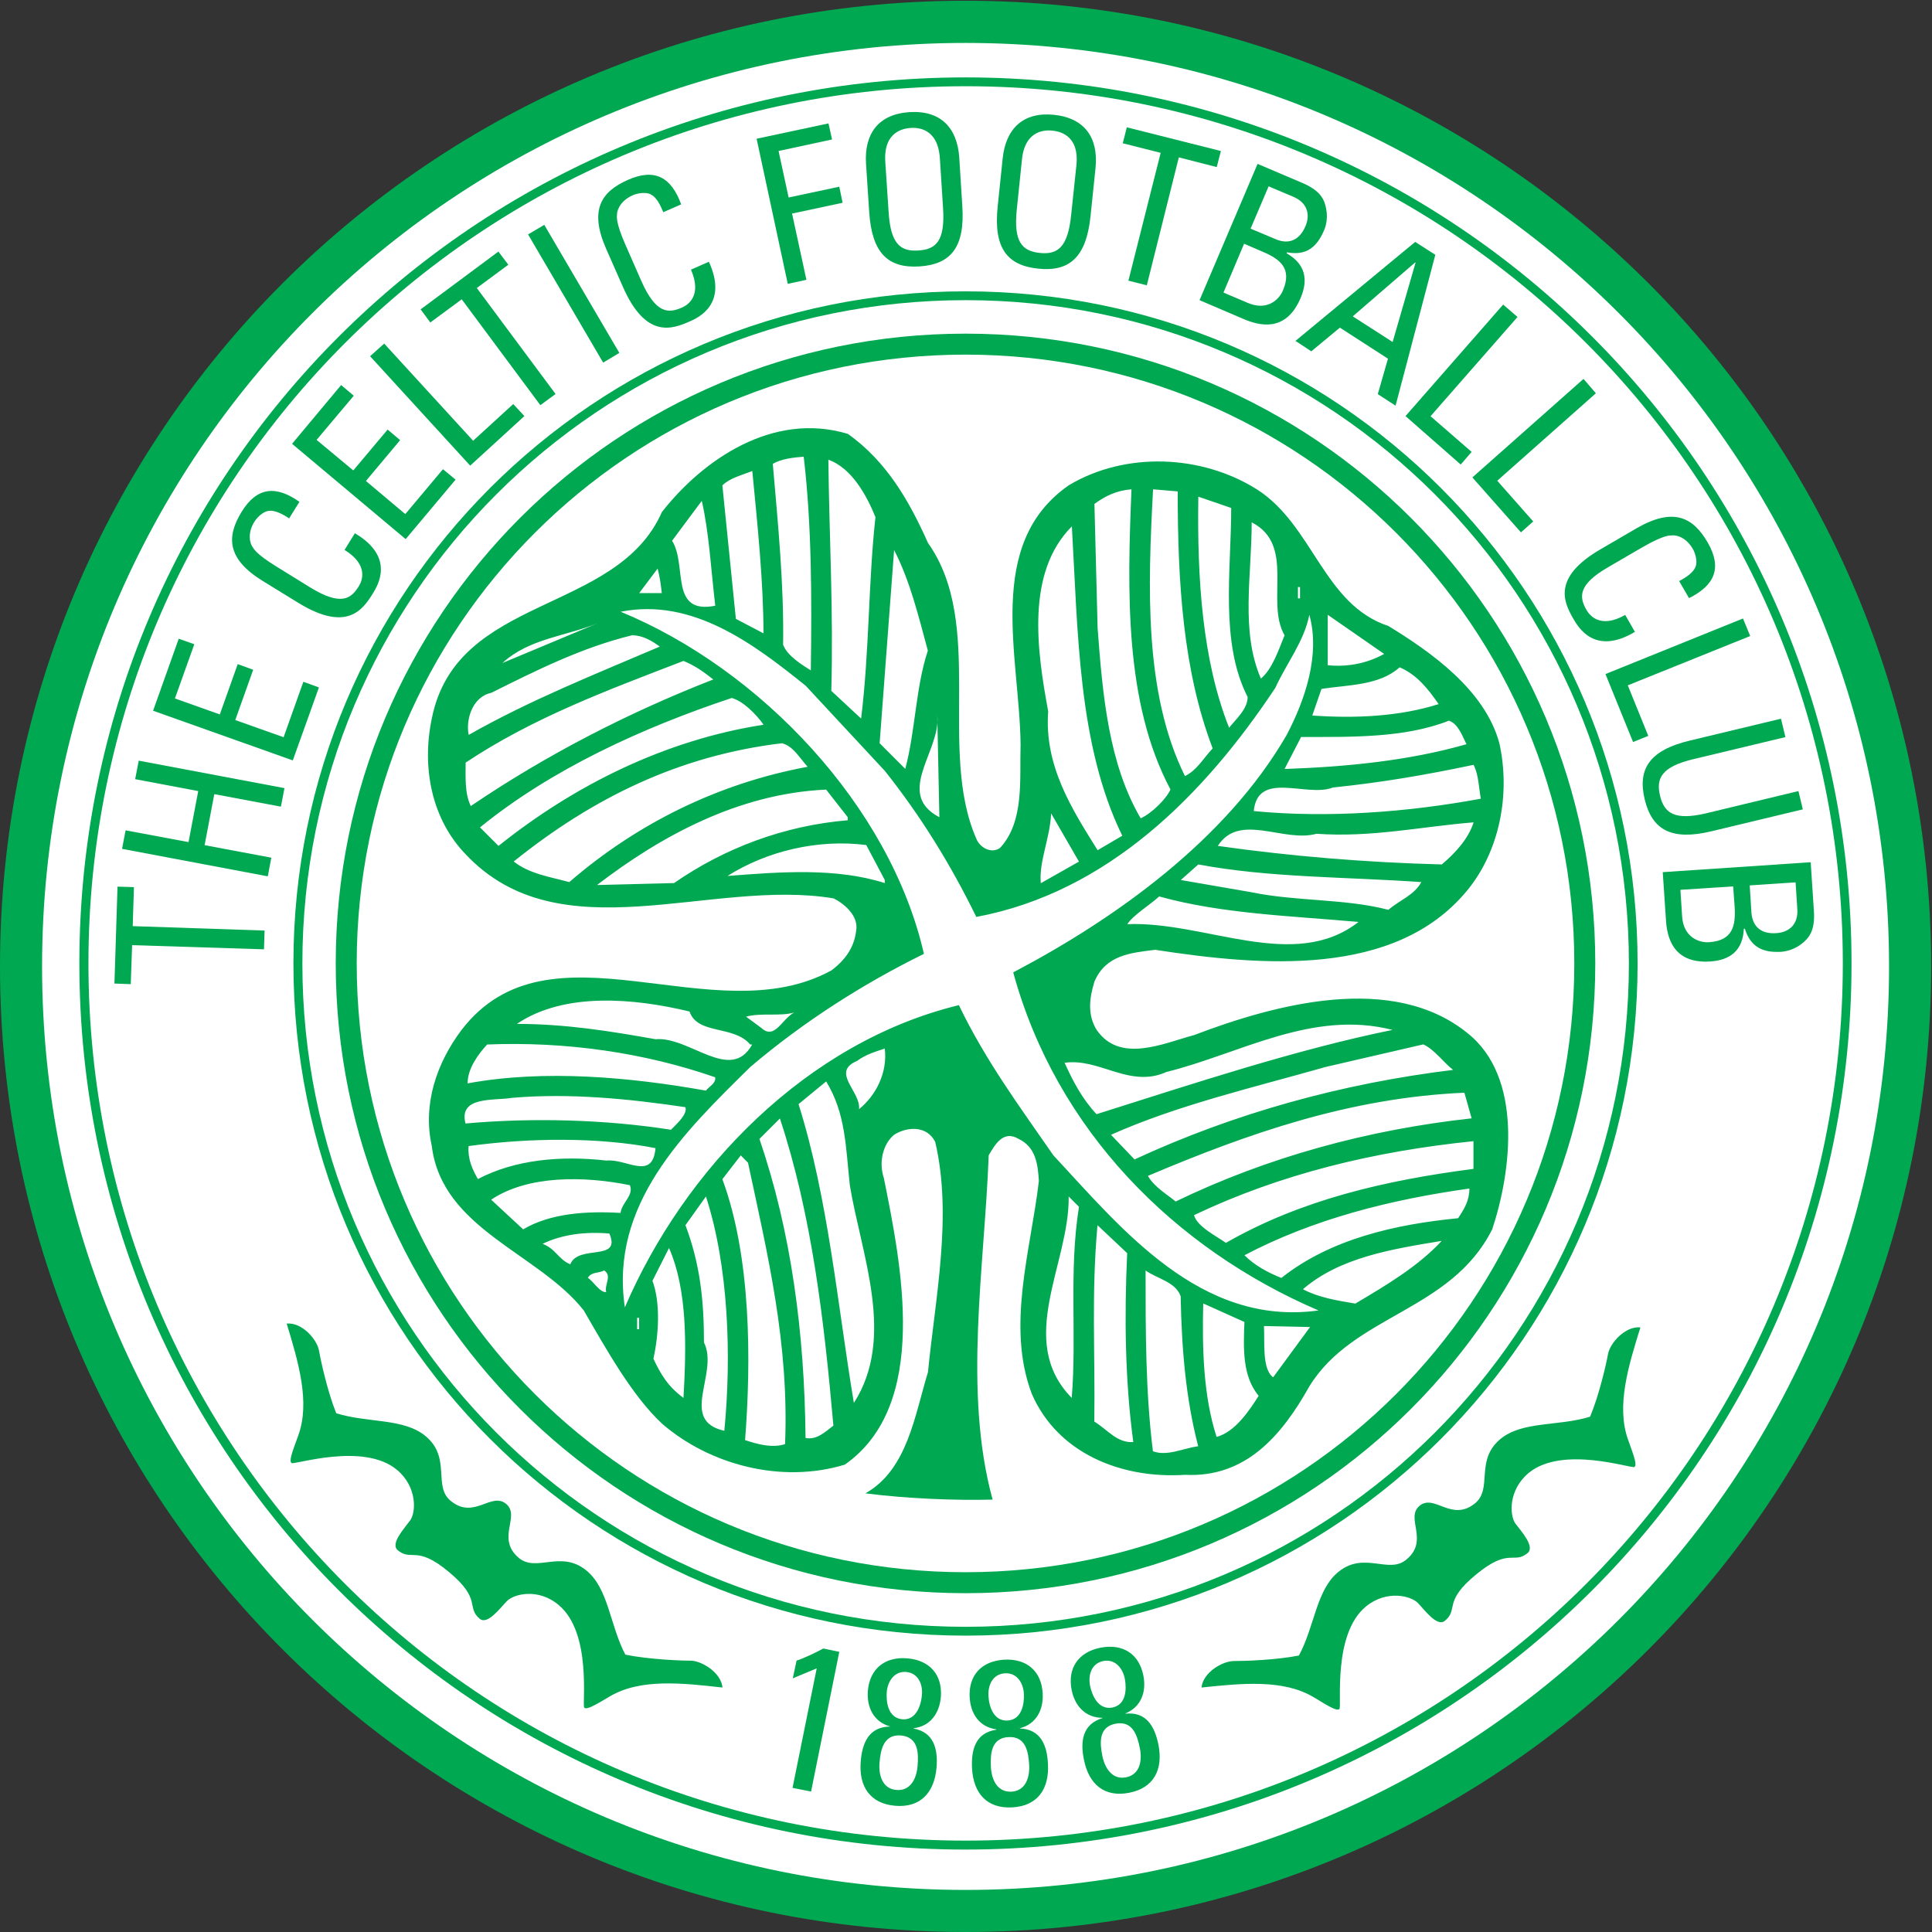
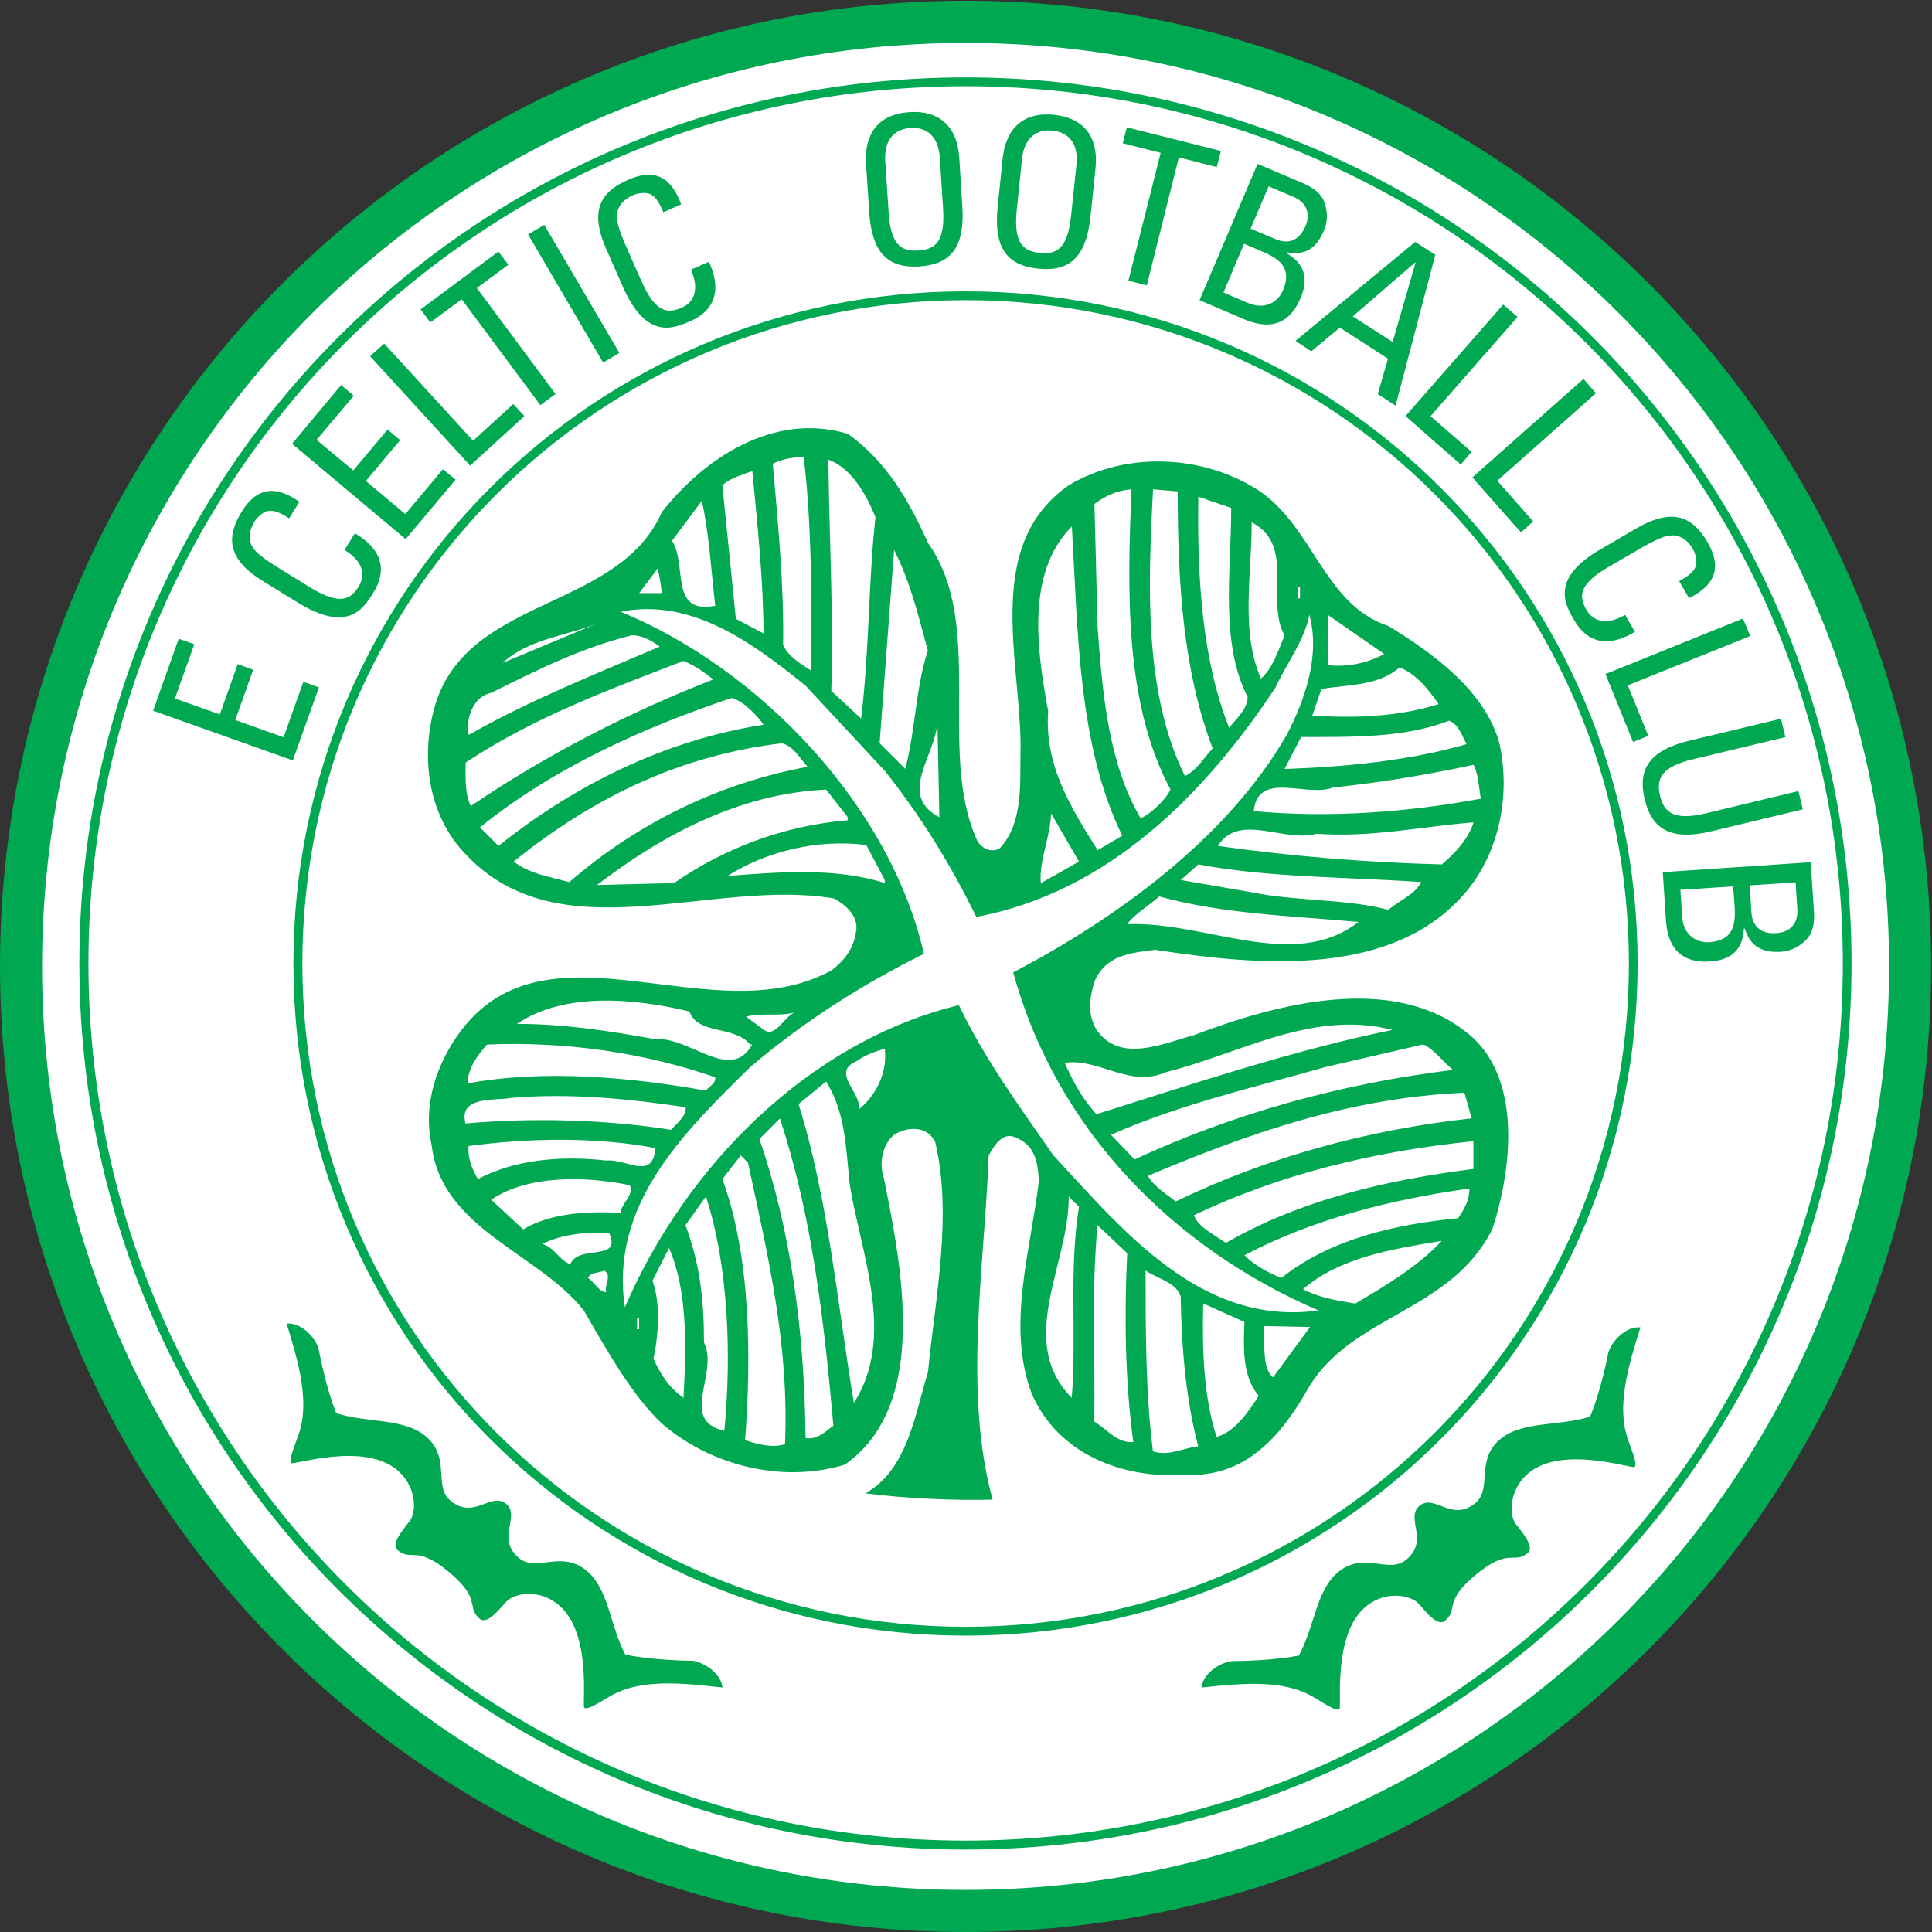
<svg xmlns="http://www.w3.org/2000/svg" version="1.2" viewBox="0 0 1575 1575" width="1575" height="1575">
  <rect x="0" y="0" width="1575" height="1575" fill="#333333" stroke="none" />
  <title>celticccc-svg</title>
  <defs>
    <clipPath clipPathUnits="userSpaceOnUse" id="cp1">
      <path d="m0 0.64h1574.29v1574.36h-1574.29z" />
    </clipPath>
  </defs>
  <style>
		.s0 { fill: #ffffff } 
		.s1 { fill: #00a851 } 
	</style>
  <g id="Layer">
    <path id="Layer" class="s0" d="m790 1566.2c-432 0-781.2-349.2-781.2-781.2 0-432 349.2-781.2 781.2-781.2 432 0 781.2 349.2 781.2 781.2 0 432-349.2 781.2-781.2 781.2z" />
    <path id="Layer" class="s1" d="m1062.4 500.3h2.5v-13.2h-2.5z" />
    <path id="Layer" fill-rule="evenodd" class="s1" d="m1216.5 1002.1c-33.6 67.1-113.1 69.5-149.1 128.1-22.6 40.3-52 74.6-101.4 72.1-52 3.4-103.9-17.6-124.9-66.1-20.9-55.3-0.7-117.3 5.8-173.4-0.8-13.5-2.4-27.7-16.6-34.4-12.6-7.5-19.3 5.1-24.3 13.4-3.4 91.3-20.9 192.7 3.2 280.7-30.9 0.8-70.2-0.8-103.7-5.1 34.3-19.3 40.2-63.7 51-98.8 5.9-60.4 20.1-127.4 5.9-187.7-6.7-13.4-22.6-12.6-33.4-5.9-9.4 7.7-12.7 22.7-8.5 35.2 14.3 71.2 37.7 185.1-31.8 233.8-51.9 15.8-110.5 0-149.1-33.5-24.3-22.7-45.2-60.3-63.7-92.2-36.8-46.8-115.6-66.2-123.9-134.1-7.6-34.2 4.1-67.8 24.3-94.6 72-93.8 205.2 4.2 301.5-48.5 10.1-7.6 18.4-17.7 20.1-32 2.5-12.5-10-22.6-18.3-26.7-99.8-16.8-222.9 46.1-300-36-27.6-28.5-36-70.4-27.6-110.6 20.1-101.4 150.7-84.6 187.6-168.4 33.5-42.7 90.5-82.1 151.6-63.7 31.9 22.7 50.3 55.3 65.3 88.9 47 66.2 7.6 168.4 39.4 241.1 2.6 6.8 11.8 12.7 19.3 7.6 20.1-21.7 15.9-56.1 16.8-84.6-0.9-72-29.4-163.3 39.3-211.1 46.1-27.6 108.1-25.1 153.3 3.3 46 29.4 54.4 94 107.2 111.4 34.4 21 78.8 52.1 90.5 95.6 9.3 41.9 0 88.7-26.8 120.7-58.6 70.3-166.8 61.1-253.8 47.7-20.1 2.5-40.2 4.2-49.5 25.9-4.1 13.4-5.9 26.9 1.8 39.4 19.1 27.6 54.4 10.9 79.5 4.2 66.2-25.2 161.7-51.1 222.8-1.6 45.3 35.9 36 112.2 20.2 159.9zm-22.7-111.3c-93.8 4.1-176.7 33.4-258 67.8 5.1 9.2 16.8 15.9 22.6 20.9 74.6-36.1 156.7-58.6 241.3-67.8zm-33.5-39.4l-79.6 18.4c-58.6 16.7-120.6 31-175 55.3l19.2 20.1c81.3-37.7 169.2-62 259.7-73-7.6-5.8-15.1-16.6-24.3-20.8zm-292.4 15c6.8 15.1 14.3 29.4 26 41.9 79.6-25.1 162.6-52.7 241.3-68.7-65.4-16.7-124 19.3-184.3 34.3-30.2 13.5-54.4-11.6-83-7.5zm239.6-114.8c-55.3-5-111.4-6.6-162.5-20.8-8.3 7.5-21 15-26 22.6 63.7-2.6 135.8 39.3 188.5-1.8zm51.2-32.5c-61.2-4.3-124.1-3.5-181.8-14.4l-14.3 12.7 57.8 10c36.1 7.5 76.3 5.1 111.4 14.3 10-8.4 21-11.9 26.9-22.6zm42.6-48.7c-42.6 3.4-82.9 12.5-128.1 9.3-26.8 7.5-62.8-17.7-80.4 9.9 59.4 8.4 120.6 13.5 182.6 15.1 10.9-9.2 21.7-20.9 25.9-34.3zm0-46.9c-39.4 8.3-73.6 14.2-114.7 18.5-21 8.4-61.3-14.3-64.5 19.2 61.1 5.9 126.5 0.8 185.1-10.1-1.7-9.1-1.7-19.3-5.9-27.6zm-20.1-36c-35.9 14.2-79.6 13.3-120.5 13.3l-13.5 26.1c51.1-1.8 101.4-6.8 148.3-20.2-3.3-6.6-6.7-16.6-14.3-19.2zm-98.8-45.2c16.7 1.7 32.7-1.8 46-9.2l-46-31.9zm-5.1 19.3l-7.5 21.7c35.2 2.5 71.2 0.8 103-9.3-9.2-13.3-18.3-24.3-31.8-30-16.7 15-41.9 14.2-63.7 17.6zm-19.2-73.8h1.7v-9.2h-1.7zm-30.2 65.4c9.2-7.6 14.2-22.7 19.3-35.3-15.9-27.6 9.3-73.6-26.8-92.1 0 43.7-9.2 88.8 7.5 127.4zm-25.9 40.1c5.1-6.7 15.1-15 15.1-25.1-22.7-44.4-13.4-103-13.4-154.1l-26.8-9.2c-1 67 3.2 133.2 25.1 188.4zm-36 39.4c9.9-5 14.1-13.4 22.6-22.6-24.3-63.7-28.5-135.8-28.5-209.5l-20.1-1.7c-4.2 79.6-7.5 166 26 233.8zm-73.8-221.9l2.6 101.3c4.1 55.3 9.1 110.6 35.1 155 9.3-4.2 21-16 24.3-23.5-37.6-70.4-35.2-161.7-31.8-244.7-11.7 0.9-20.9 5.1-30.2 11.9zm-37.7 169.1c-3.3 44.5 19.3 79.6 40.3 113.2l20.1-11.8c-36.1-73.8-36.1-165.8-41.1-252.2-37.7 37.8-28.4 101.4-19.3 150.8zm220.4 488.4c-117.3-50.3-213.7-146.7-248.9-275.6 83-43.6 173.5-108 222.9-193.5 15-28.5 27.6-65.4 18.5-98-4.3 21.8-18.5 39.3-27.7 59.5-57.8 87.1-136.5 166.7-243.8 186.8-20.9-42.8-45.2-82.1-74.5-119l-64.6-69.5c-41.8-33.6-92.1-72-150.8-60.3 113.9 46.9 219.7 158.4 247.2 278.9-49.4 24.3-98 55.2-141.5 92.2-54.4 53.5-114.8 112.2-102.3 196 48.6-113.1 148.3-216.2 272.3-246.4 21.8 45.4 50.3 83.8 77 122.4 55.3 59.4 119.9 139.9 216.2 126.5zm-310.7-479.2c-1.7 27.3-32.8 59.1 1.6 77.1l-1.6-77.1c0.1-2 0.1-3.9-0.1-5.8zm-47.1 16.8l20.9 20.9c8.4-31.8 8.4-66.2 18.4-96.4-7.5-27.5-14.2-56.1-27.5-82zm-41.8-231.1c0.7 62.8 4.2 123.1 2.4 188.4l24.3 22.6c6.8-55.3 5.9-112.2 11.7-164.2-6.7-16.7-19.1-40.1-38.4-46.8zm-45.3 3.3c4.2 48.6 9.2 98.8 8.4 147.4 3.3 9.2 15.9 16.8 22.6 21 0.8-58.7 0.8-118.2-5.8-174.2-8.5 0.7-17.7 1.6-25.2 5.8zm-41.1 17.6l11 108.8 22.5 11.8c0-41.9-4.9-88.8-9.1-132.3-8.5 3.3-18.5 5.8-24.4 11.7zm-41 45.1c12.6 20.1-2.5 60.4 35.2 53-3.4-28.5-5-59.6-11-85.5zm-26.8 42.7h18.4c-0.7-6.6-1.6-13.3-3.4-20zm-111.5 57l78-32.6c-26 10.8-56.2 12.5-78 32.6zm-27.5 58.6c50.2-28.5 103-49.4 155.8-72-5.9-4.2-13.4-9.2-22.7-9.2-40.9 10-77.8 28.5-114.7 46.9-15.9 3.4-20.9 22.6-18.4 34.3zm1.7 58c61.9-42 129-76.4 197.7-103.2-8.5-6.6-14.3-10.9-24.3-15.1-61.2 23.6-122.4 46.1-177.6 82.9 0 10.9-0.9 25.1 4.2 35.4zm22.6 32.5c61.9-49.5 135.7-86.3 216.1-98.8-5.9-8.4-16.8-19.4-26-21.8-72.8 24.3-146.5 57.8-205.2 105.5zm57.7 29.5c55.3-47.8 121.4-80.5 194.3-94-7.4-8.3-11.7-16.7-20.9-19.2-83.7 10-154.1 44.5-218.7 96.4 12.5 10 29.4 12.5 45.3 16.8zm85.4 0.8c41.1-28.5 89.7-46.9 141.6-51.2v-2.5l-17.6-22.5c-72 3.2-135.6 38.5-186.8 77.8zm171.8 0v-2.5l-15.1-28.5c-39.3-5.1-81.3 5-113.1 25.2 43.6-3.4 88.7-6.8 128.2 5.8zm-113.1 108.9l12.6 9.3c10.8 9.9 16.7-7.6 26.7-12.7-11.7 3.4-26.7 0-39.3 3.4zm-186.8 5.9c39.3 0 76.2 5.9 113 12.5 27.7-2.5 61.2 36 78.8 4.3h-1.6c-13.5-16-42.8-7.6-49.5-26.9-45.2-10.9-102.2-16-140.7 10.1zm-40.2 48.5c62.8-11.6 133.2-5 194.3 5.9 2.5-3.4 8.4-5.9 7.5-10.9-57.7-20-121.4-29.3-185.9-26.7-6.8 7.5-15.9 19.2-15.9 31.7zm-1.7 32.7c54.4-4.9 114-3.3 167.5 5.1 5-5.1 13.5-12.6 11.8-18.4-45.3-6.7-93.9-11.7-141.6-7.6-14.3 2.5-43.6-1.7-37.7 20.9zm10.1 45.3c30.1-15.9 67.8-19.3 104.6-15.1 16.8-1.7 37.7 16.8 40.2-10.1-46.8-9.2-103.8-8.4-152.4-1.7-0.8 11 3.3 19.3 7.6 26.9zm102.9 74.5c-4.9 2.6-10 0.8-13.3 6 4.2 2.4 10 12.4 15 11.6-1.7-5.9 5.1-13.4-1.7-17.6zm4.3-30.1c-20.1-1.7-38.7 0.8-54.5 8.4 10.9 4.1 12.7 12.5 22.6 16.7 6.7-16.7 41.9-1.7 31.9-25.1zm9.1-16.8c0.9-8.4 11-14.2 7.6-22.6-36.8-7.5-82.9-8.4-113.1 11.8l26.1 24.2c22.5-13.4 52.7-15 79.4-13.4zm13.5 94.8h1.6v-9.3h-1.6zm26-66.2l-13.5 26.7c6.8 18.5 5 44.4 0.8 63.6 6 12.7 11.8 22.6 24.5 31.9 2.4-41.9 3.3-87.9-11.8-122.2zm30.1-42l-16.7 23.4c11.7 31.1 15.1 60.4 15.1 95.6 12.5 25.1-21 63.6 16.6 72 5.9-61 3.5-134-15-191zm34.3-27.5l-5.9-6-15 19.4c23.5 63.6 23.5 148.1 18.5 212.7 10 3.3 21.7 6.7 32.6 3.3 3.4-82.1-14.3-155-30.2-229.4zm69.6 214.3c-7.6-86.2-17.6-171.7-43.6-250.4l-16.7 16.7c25.9 75.4 36.8 158.4 37.6 243.8 9.3 1.7 16-5 22.7-10.1zm13.4-196c-3.4-31.8-3.4-58.6-19.3-84.6l-22.5 18.5c24.2 76.9 31.7 163.2 45.1 243.6 34.4-53.5 5.9-121.4-3.3-177.5zm28.5-111.4c-7.6 2.5-15.9 5-22.6 10.1-21.8 9.1 3.3 25.1 1.6 39.3 13.4-10.8 23.4-29.3 21-49.4zm158.3 129l-8.4-8.4c0.9 54.5-43.5 117.3 2.5 164.2 4.2-51.1-2.5-103.1 5.9-155.8zm44.3 191.8c-6.7-49.3-7.4-102.2-5-154l-24.2-22.8c-5.1 57.1-1.8 103.1-2.6 160.1 11 6.7 18.5 17.6 31.8 16.7zm52.9 3.4c-10.1-38.6-13.5-79.6-14.3-122.3-4.2-11.8-19.2-14.2-28.6-21 0 49.4 0 99.7 6 147.4 11.7 4.3 24.3-2.4 36.9-4.1zm49.3-41.1c-13.3-15.9-12.5-38.5-11.6-60.2l-33.6-15.1c-0.9 36 0 75.3 10.9 108.8 15.2-4.1 26.8-21.7 34.3-33.5zm41.9-56.1l-37.6-0.8c0.8 12.5-1.8 35.1 7.5 41.8zm-211.1-418.7c-0.8 20-10.1 39.3-8.4 56.9l31.1-17.6zm318.4 348.5c-40.2 6.6-83 13.4-113.1 39.4 12.5 6.7 27.6 9.2 42.7 11.7 24.3-14.4 51.1-30.2 70.4-51.1zm22.6-42.7c-65.3 9.2-127.4 25-183.4 54.4 8.3 8.3 19.2 14.2 30.1 18.5 40.2-31.9 93-43.7 144.1-48.7 5-7.6 9.2-14.3 9.2-24.2zm3.3-38.6c-81.3 8.3-157.4 26.8-227.8 60.3 2.4 9.2 17.6 16.7 26 22.6 61.2-35.1 129.8-51 201.8-60.3z" />
    <g id="Clip-Path" clip-path="url(#cp1)">
      <path id="Layer" fill-rule="evenodd" class="s1" d="m787.1 1575c-435.2 0-787.1-351.9-787.1-787.2 0-435.3 351.9-787.2 787.1-787.2 435.3 0 787.2 351.9 787.2 787.2 0 435.3-351.9 787.2-787.2 787.2zm752.9-787.2c0-416.3-336.5-752.8-752.8-752.8-416.4 0-752.9 336.5-752.9 752.8 0 416.4 336.5 752.9 752.9 752.9 416.3 0 752.8-336.5 752.8-752.9z" />
    </g>
    <path id="Layer" fill-rule="evenodd" class="s1" d="m787.1 1507.8c-399.5 0-722.4-322.9-722.4-722.4 0-399.4 322.9-722.3 722.4-722.3 399.4 0 722.3 322.9 722.3 722.3 0 399.5-322.9 722.4-722.3 722.4zm715.2-722.4c0-395.4-319.7-715.1-715.1-715.1-395.5 0-715.1 319.7-715.1 715.1 0 395.5 319.6 715.1 715.1 715.1 395.4 0 715.1-319.6 715.1-715.1z" />
    <path id="Layer" fill-rule="evenodd" class="s1" d="m787.1 1333.4c-303 0-547.9-245-547.9-548 0-303 244.9-547.9 547.9-547.9 303 0 547.9 244.9 547.9 547.9 0 303-244.9 548-547.9 548zm540.8-547.9c0-299.1-241.7-540.8-540.7-540.8-299 0-540.7 241.7-540.7 540.8 0 299 241.7 540.7 540.7 540.7 299 0 540.7-241.7 540.7-540.7z" />
-     <path id="Layer" fill-rule="evenodd" class="s1" d="m787.1 1298.8c-283.9 0-513.4-229.5-513.4-513.4 0-283.9 229.5-513.4 513.4-513.4 283.9 0 513.4 229.5 513.4 513.4 0 283.9-229.5 513.4-513.4 513.4zm496.3-513.4c0-274.4-221.9-496.3-496.3-496.3-274.4 0-496.3 221.9-496.3 496.3 0 274.5 221.9 496.3 496.3 496.3 274.4 0 496.3-221.8 496.3-496.3zm-612.2 558.5l13 2.7-23 113.9-15.1-3 19.7-97.4-19.5 8.1 3.1-14.5c4-0.9 16.5-6.9 21.8-9.8zm73.4 65v0.2c16.8 3 20.1 16.8 18.9 31.8-1.8 20.9-13.5 32.9-33.7 31.2-20.2-1.7-29.9-15.4-28.1-36.3 1.2-15 6.7-28 23.8-28.3v-0.1c-13.4-3.8-19-15.7-18-28.9 1.5-18.2 14-28.1 32.1-26.6 18.2 1.5 28.8 13.3 27.4 31.5-1.1 13.1-8.5 24-22.4 25.5zm-10.1 5.9c-14.4-1.2-16.7 12.2-17.5 22.4-0.8 10.1 2.4 21.1 13.8 22 11.5 1 16.4-9.4 17.2-19.3 0.9-10.5 0.8-23.8-13.5-25.1zm17.1-33.2c0.7-8.7-3.1-17.7-12.9-18.6-9.7-0.7-15 7.6-15.8 16.3-0.6 8.5 1.1 21.2 12.7 22.3 11.4 0.9 15.3-11.5 16-20zm102.7 56.3c1.2 21-8.9 34.4-29 35.5-20.4 1.2-31.8-11.1-32.9-32.1-0.7-15 2.9-28.7 19.8-31.2v-0.3c-13.9-1.9-21-12.9-21.7-26.1-1-18.2 9.9-29.6 28.2-30.7 18.2-1 30.4 9.3 31.3 27.5 0.8 13.1-5.1 25-18.6 28.4v0.2c17.1 0.6 22.2 13.8 22.9 28.8zm-32.9-35.3c11.5-0.6 13.7-13.4 13.3-21.8-0.5-8.7-5.5-17.2-15.4-16.7-10 0.6-13.9 9.5-13.5 18.2 0.4 8.6 4.1 21 15.6 20.3zm17.6 36.4c-0.6-10.4-2.5-23.7-16.9-22.9-14.3 0.7-14.8 14.2-14.3 24.6 0.6 10 5.1 20.5 16.8 19.9 11.5-0.7 14.9-11.5 14.4-21.6zm105.4-16.6c4 20.5-4.1 35.3-23.9 39.1-19.9 3.9-32.9-6.6-36.9-27.2-3-14.7-1.2-28.7 15.2-33.7v-0.2c-14 0-22.7-9.9-25.2-22.8-3.5-18 5.8-30.9 23.7-34.4 17.9-3.4 31.3 4.9 34.8 22.8 2.6 13-1.7 25.5-14.6 30.8v0.2c17.2-1.7 23.9 10.6 26.9 25.4zm-37.5-30.4c11.3-2.3 11.6-15 10.1-23.4-1.7-8.6-7.9-16.4-17.6-14.5-9.7 2-12.4 11.4-10.8 20 1.7 8.4 6.9 20.1 18.3 17.9zm22.4 33.5c-2-10.2-5.7-23.1-19.9-20.3-14.1 2.7-12.8 16.1-10.7 26.4 2 9.8 8 19.5 19.3 17.3 11.3-2.3 13.2-13.5 11.3-23.4z" />
-     <path id="Layer" class="s1" d="m109.2 723.2l-13.4-0.4-2.5 79 13.3 0.5 1.1-31.8 107.5 3.4 0.5-15.3-107.5-3.6z" />
-     <path id="Layer" class="s1" d="m110.2 635.2l51.4 9.7-7.9 41.6-51.3-9.6-2.9 15.1 118.8 22.4 2.9-15.2-54.4-10.2 7.9-41.6 54.3 10.2 2.9-15.1-118.8-22.4z" />
    <path id="Layer" class="s1" d="m260 560.4l-12.7-4.6-16.1 45.2-39.4-14 14.6-41-12.6-4.6-14.6 41-36.6-13 15.8-44.2-12.7-4.5-20.9 58.7 113.9 40.5z" />
    <path id="Layer" fill-rule="evenodd" class="s1" d="m214 473.5l29.1 17.9c39.9 24.5 52.8 5.3 60.8-7.5 4.1-6.7 18.4-29.7-14.6-49.2l-8.4 13.6c20.2 12.5 14.1 25.6 11.6 29.6-6.2 10.1-14.3 16.5-39.6 1l-27.5-17c-17.7-10.9-18.8-15.1-19.6-16.2-1.1-1.2-5.1-9.6 1.6-20.4 1.7-2.8 6.6-8.2 11.5-8.8 5-0.8 11.2 2.4 16.8 6.1l8.4-13.5c-19.1-13.5-34.6-12.2-47.1 8.1-12.5 20.4-12.1 38.3 17 56.3z" />
    <path id="Layer" class="s1" d="m371.4 391l-10.3-8.5-30.7 36.6-32.1-27 27.9-33.3-10.2-8.6-28 33.3-29.9-24.9 30.3-36-10.3-8.7-40 47.9 92.6 77.7z" />
    <path id="Layer" class="s1" d="m427.5 339.2l-9.1-9.8-32.7 29.9-72.5-79.2-11.5 10.3 81.6 89.2z" />
    <path id="Layer" class="s1" d="m376.4 244l64.1 86.3 12.4-9.1-64.2-86.4 25.7-19-8.1-10.7-63.4 47.1 7.9 10.7z" />
    <path id="Layer" class="s1" d="m504.9 287.7l-61.2-104.4-13.2 7.8 61.2 104.5z" />
    <path id="Layer" fill-rule="evenodd" class="s1" d="m507.7 233.6c18.8 43 40.4 34.6 54.2 28.6 7.2-3.1 31.9-14.1 16-48.8l-14.6 6.4c9.4 21.8-3 29-7.3 30.9-10.9 4.8-21.2 5.5-33.2-21.7l-13-29.6c-8.3-19-6.8-23-6.8-24.5-0.2-1.6 1.3-10.7 13-15.8 2.8-1.3 10-2.9 14.4-0.7 4.6 2.2 7.8 8.3 10.3 14.6l14.6-6.4c-8-22-21.4-29.7-43.3-20-21.9 9.6-31.7 24.5-18 55.9z" />
-     <path id="Layer" class="s1" d="m657.4 228.1l-11.7-54 41.2-8.8-2.7-13.1-41.3 8.8-8.2-37.9 43.6-9.4-2.9-13.1-58.6 12.5 25.4 118.3z" />
    <path id="Layer" fill-rule="evenodd" class="s1" d="m708.6 173l-2.6-39.6c-1.5-24.1 9.8-40.3 35.4-42 25.6-1.6 39 13 40.6 37l2.5 39.7c2.2 33.4-9.3 47.4-34.9 49.1-25.6 1.6-38.8-10.8-41-44.2zm13.1-41.1l2.7 40.7c1.6 26.5 9.8 32.6 24.3 31.6 14.6-0.9 21.8-8 20.1-34.5l-2.6-40.7c-1.7-25.3-19-25-23.9-24.7-4.9 0.4-22.2 2.3-20.6 27.6zm91.6 36.7l4.1-39.5c2.5-24 16.5-38.1 41.9-35.5 25.5 2.7 36.2 19.3 33.8 43.3l-4.1 39.5c-3.5 33.4-17.2 45.3-42.7 42.6-25.5-2.6-36.4-17.1-33-50.4zm34.4 37.6c14.4 1.5 22.8-4.4 25.5-30.7l4.3-40.7c2.6-25.2-14.6-27.8-19.5-28.3-4.8-0.5-22.4-1.4-24.9 23.7l-4.2 40.7c-2.7 26.3 4.3 33.8 18.8 35.3z" />
    <path id="Layer" class="s1" d="m919.9 228.8l15 3.8 26.1-104.3 30.9 7.9 3.4-13.1-76.7-19.3-3.3 13 30.9 7.8z" />
    <path id="Layer" fill-rule="evenodd" class="s1" d="m977.9 244.7l47.3-111.1 36.2 15.4c15.4 6.5 18.5 13.9 19.8 21.8 1.5 7.7-0.7 14.6-1.7 16.7-5.9 14-14.5 21.1-30.3 18.2l-0.3 0.8c15 8.6 17.9 21.1 11.4 36.4-12.1 28.6-34 22.5-46.7 17.1zm41.6-58.3l20.7 8.7c11.1 4.6 19.4 0.1 24-10.6 4-9.3 1.9-19.1-9.9-24.1l-20.1-8.5zm-5.3 12.3l-16.8 39.8 20 8.5c15.1 6.4 25.1-2.1 28.5-10.3 7.5-17.7-2.1-25.4-16.6-31.5zm41.9 79.2l97.6-80.7 16.4 10.5-32.4 123-14.5-9.4 8.3-28.9-39.2-25.3-23.3 19.3zm46.7-20l32.5 20.9 18.7-64.7-0.4-0.1z" />
    <path id="Layer" class="s1" d="m1190.8 378.7l8.9-10.3-33.5-29.1 70.9-80.9-11.7-10.1-79.6 90.9z" />
    <path id="Layer" class="s1" d="m1239.9 434l10-8.9-29.3-33.2 80.4-71.3-10.1-11.7-90.6 80.3z" />
    <path id="Layer" fill-rule="evenodd" class="s1" d="m1282.7 504.6c4 6.8 17.4 30.1 50.1 10.5l-7.9-13.8c-20.5 11.6-29 0.2-31.5-3.9-5.9-10.3-7.7-20.5 17.9-35.2l28-16.3c18-10.3 22.2-9.3 23.5-9.4 1.8-0.4 10.9 0 17.3 11.1 1.6 2.8 4 9.6 2.2 14.3-1.7 4.7-7.4 8.6-13.4 11.8l8 13.9c21-10.4 27.2-24.7 15.2-45.4-11.9-20.6-27.9-28.7-57.5-11.8l-29.5 17.2c-40.6 23.4-29.9 43.9-22.4 57z" />
    <path id="Layer" class="s1" d="m1331.3 604.9l12.4-5-16.7-41.2 99.8-40.2-5.9-14.3-112.1 45.3z" />
    <path id="Layer" fill-rule="evenodd" class="s1" d="m1340.8 651.7c-6-24.9 4-40.1 36.5-47.9l74.6-17.9 3.6 15-75.1 18c-25.9 6.2-30.5 15.6-27.1 29.8 3.4 14.2 11.8 20.4 37.6 14.3l75.2-18.1 3.6 14.9-74.6 17.9c-32.6 7.8-48.3-1.2-54.3-26zm137.9 90.6c1.2 16.6-4.1 22.7-10.6 27.6-6.2 4.7-13.3 5.8-15.6 6-15.1 1-25.4-3.6-30.1-18.9l-0.8 0.2c-0.8 17.3-10.7 25.5-27.3 26.6-30.8 2.1-35.4-20.3-36.2-34.1l-2.6-38.7 120.6-8.1zm-64.6-3.3l-1.2-16.4-43 2.8 1.4 21.8c1.1 16.4 13.2 21.5 22 20.9 19.3-1.3 21.8-13.4 20.8-29.1zm51.1 2l-1.4-21.7-37.4 2.5 1.4 22.3c1 12.1 8.7 17.5 20.5 16.6 10-0.7 17.8-6.9 16.9-19.7zm-876.2 634.7c-32.4-3.6-66.7-7.6-91.8 7.2-13.3 7.9-18.8 11-20.9 9.2-2-1.9 6.6-60.9-20.9-83.7-16.7-14.1-36.8-8.9-42.2-3.1-5.5 5.6-15.8 19.7-22.2 14.3-11.2-9.6 2-15.6-24.9-38-26.9-22.5-30.4-8.4-41.8-17.8-6.5-5.3 5.5-18 10.1-24.4 4.6-6.3 6.1-26.9-10.7-41.1-27.3-22.9-83.8-3.9-86-5.6-2.1-1.7 0-7.7 5.4-22.3 10-27.1 0.1-60.3-9.4-91.4 12.6-1.2 24.8 13.1 26.3 21.9 1.6 8.8 7 33.6 14.1 51.2 26.1 8.2 55.7 3.7 73.5 19.2 20.2 17.6 5.3 40.4 19.8 52.2 19 15.7 33.1-7.6 45.2 2.5 12 10-8.5 28 10.3 44 14.4 12.1 34.1-6.6 54.9 10.1 18.4 14.8 19.3 44.8 32 68.8 18.6 3.8 44.1 4.9 52.9 4.9 8.9-0.1 25.1 9.4 26.3 21.9zm748.3-293.6c-9.7 31.1-19.9 64.1-10.1 91.5 5.3 14.6 7.4 20.6 5.2 22.3-2.1 1.6-58.6-17.8-86.1 4.8-16.9 14-15.6 34.6-11 41.2 4.6 6.2 16.5 19 9.9 24.3-11.4 9.2-14.8-5-41.9 17.4-27.2 22.2-14 28.4-25.4 37.7-6.3 5.3-16.5-8.8-22-14.5-5.4-5.7-25.3-11.1-42.3 2.8-27.6 22.5-19.6 81.8-21.7 83.6-2 1.8-7.5-1.4-20.8-9.5-24.8-15-59.2-11.4-91.6-8 1.2-12.5 17.5-21.7 26.5-21.6 8.9 0 34.3-0.8 52.9-4.5 13-24 14.1-53.9 32.6-68.5 21-16.6 40.6 2.4 55-9.7 19-15.7-1.3-33.9 10.8-43.9 12.2-9.9 26 13.5 45.1-1.9 14.7-11.9 0-34.7 20.3-52.1 17.9-15.3 47.5-10.5 73.6-18.6 7.3-17.5 13-42.3 14.6-51.1 1.6-8.8 13.9-22.9 26.4-21.7z" />
  </g>
</svg>